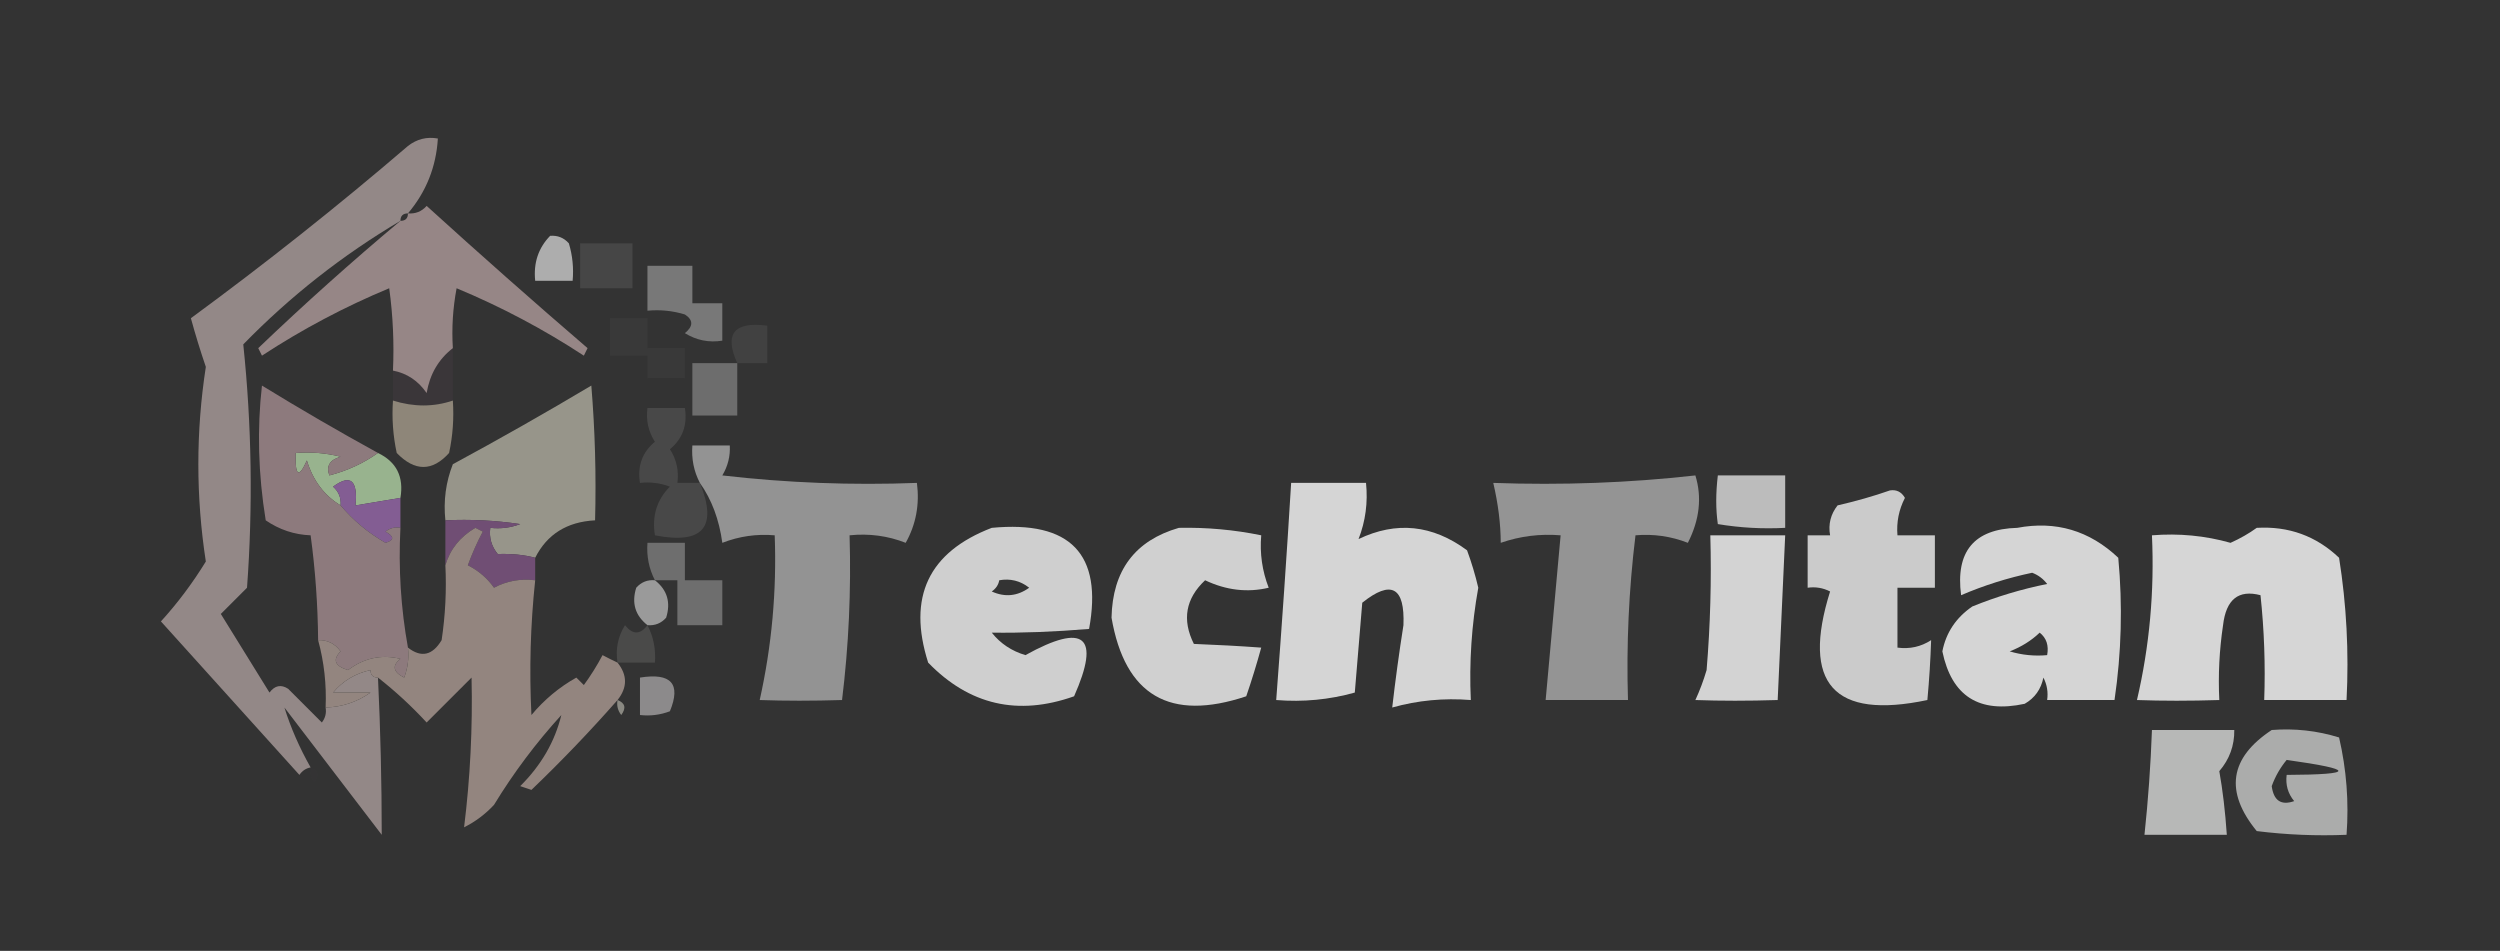
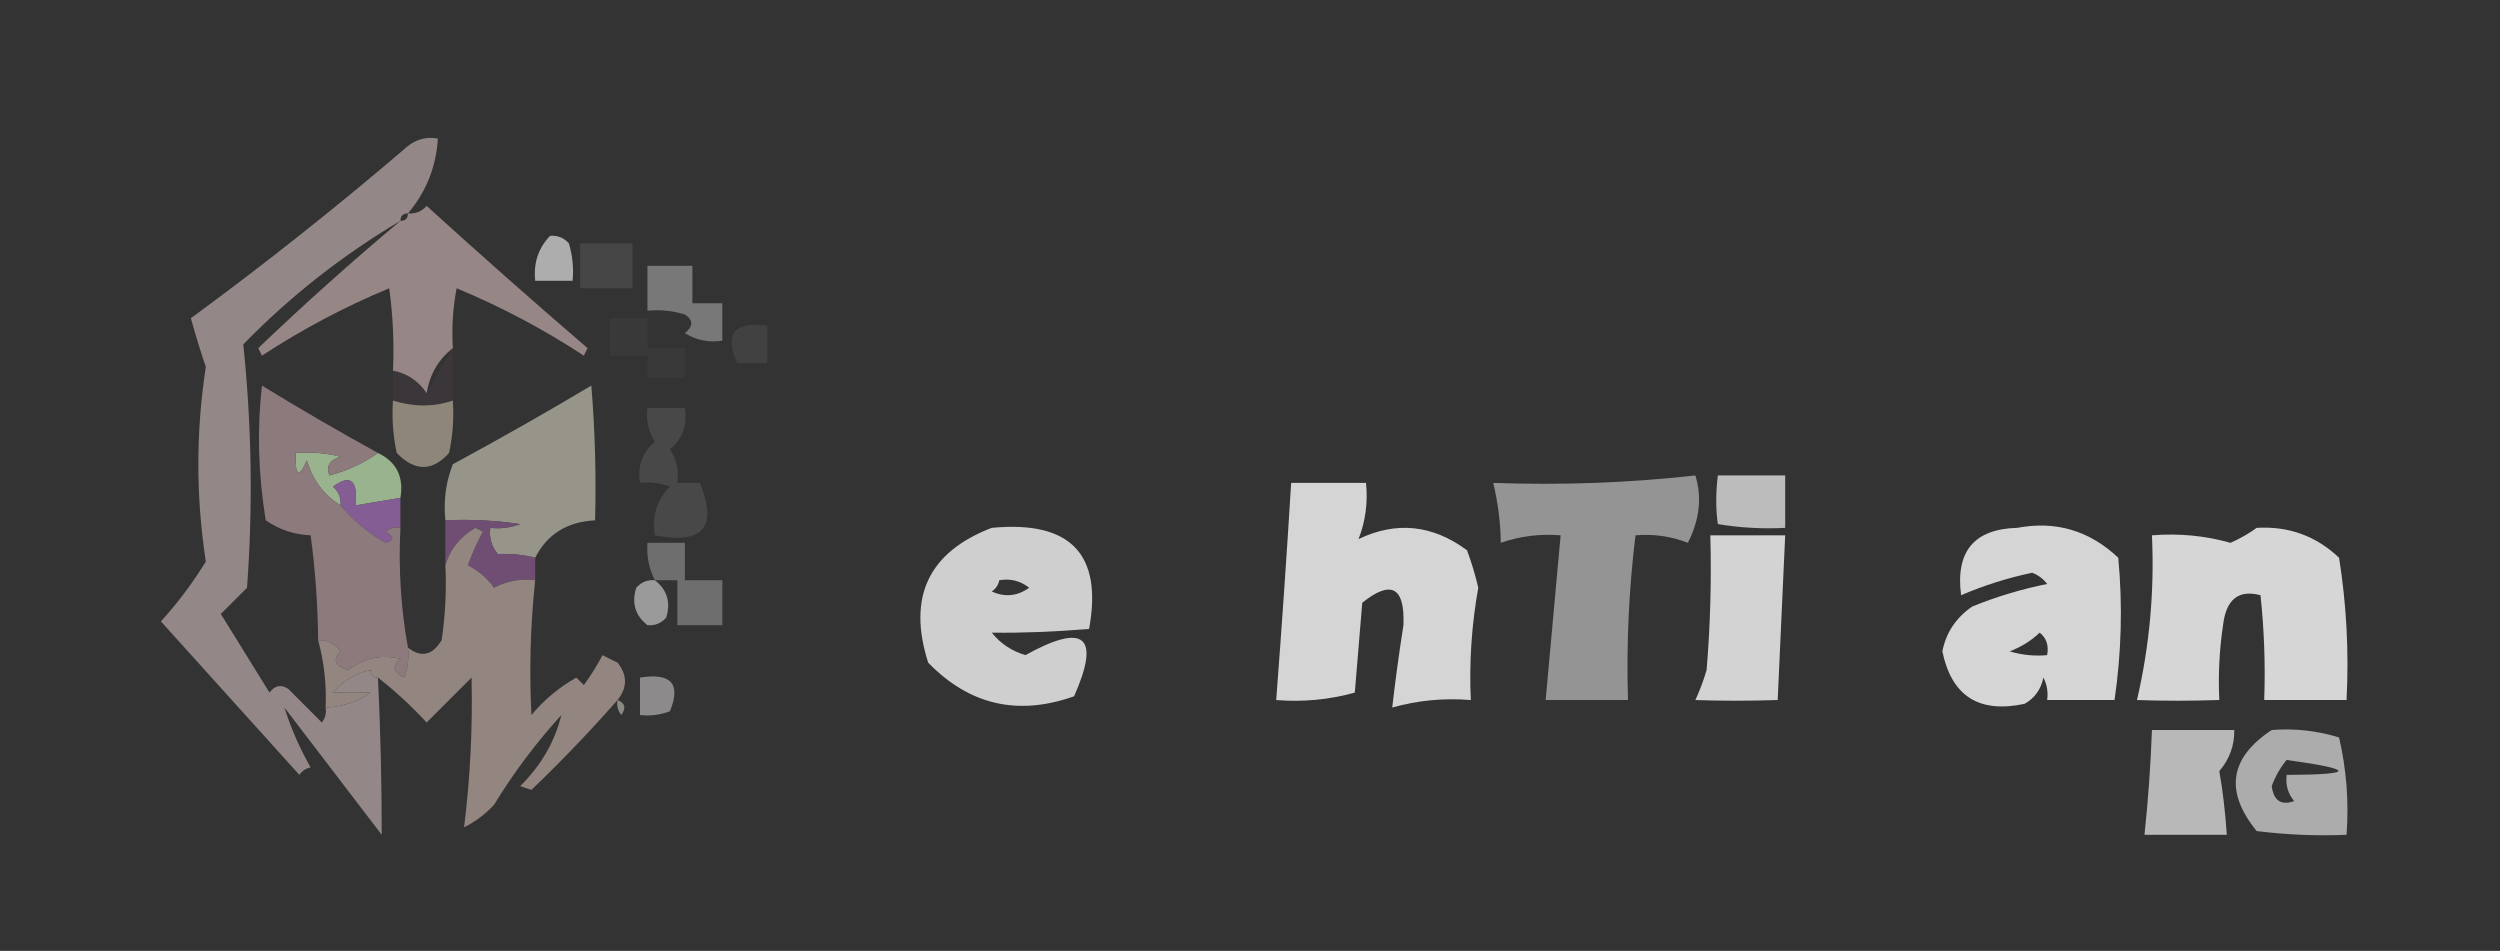
<svg xmlns="http://www.w3.org/2000/svg" xmlns:xlink="http://www.w3.org/1999/xlink" width="234px" height="89px" viewBox="0 0 234 89" version="1.1">
  <rect x="0" y="0" width="234" height="89" fill="#333333" stroke="none" />
  <defs>
    <filter id="alpha" filterUnits="objectBoundingBox" x="0%" y="0%" width="100%" height="100%">
      <feColorMatrix type="matrix" in="SourceGraphic" values="0 0 0 0 1 0 0 0 0 1 0 0 0 0 1 0 0 0 1 0" />
    </filter>
    <mask id="mask0">
      <g filter="url(#alpha)">
        <rect x="0" y="0" width="234" height="89" style="fill:rgb(0%,0%,0%);fill-opacity:0.604;stroke:none;" />
      </g>
    </mask>
    <clipPath id="clip1">
      <rect x="0" y="0" width="234" height="89" />
    </clipPath>
    <g id="surface5" clip-path="url(#clip1)">
      <path style=" stroke:none;fill-rule:evenodd;fill:rgb(99.216%,99.216%,99.216%);fill-opacity:1;" d="M 51.492 22.074 C 52.191 22.016 52.777 22.25 53.246 22.777 C 53.59 23.922 53.707 25.09 53.598 26.281 C 52.43 26.281 51.262 26.281 50.094 26.281 C 49.922 24.605 50.391 23.207 51.492 22.074 Z M 51.492 22.074 " />
    </g>
    <mask id="mask1">
      <g filter="url(#alpha)">
        <rect x="0" y="0" width="234" height="89" style="fill:rgb(0%,0%,0%);fill-opacity:0.294;stroke:none;" />
      </g>
    </mask>
    <clipPath id="clip2">
      <rect x="0" y="0" width="234" height="89" />
    </clipPath>
    <g id="surface8" clip-path="url(#clip2)">
      <path style=" stroke:none;fill-rule:evenodd;fill:rgb(44.706%,44.706%,44.706%);fill-opacity:1;" d="M 54.297 22.777 C 55.93 22.777 57.566 22.777 59.199 22.777 C 59.199 24.176 59.199 25.578 59.199 26.98 C 57.566 26.98 55.93 26.98 54.297 26.98 C 54.297 25.578 54.297 24.176 54.297 22.777 Z M 54.297 22.777 " />
    </g>
    <mask id="mask2">
      <g filter="url(#alpha)">
        <rect x="0" y="0" width="234" height="89" style="fill:rgb(0%,0%,0%);fill-opacity:0.886;stroke:none;" />
      </g>
    </mask>
    <clipPath id="clip3">
      <rect x="0" y="0" width="234" height="89" />
    </clipPath>
    <g id="surface11" clip-path="url(#clip3)">
      <path style=" stroke:none;fill-rule:evenodd;fill:rgb(50.588%,50.588%,50.588%);fill-opacity:1;" d="M 60.602 24.879 C 62.004 24.879 63.402 24.879 64.805 24.879 C 64.805 26.047 64.805 27.215 64.805 28.383 C 65.738 28.383 66.672 28.383 67.609 28.383 C 67.609 29.551 67.609 30.719 67.609 31.887 C 66.355 32.086 65.188 31.852 64.105 31.184 C 64.902 30.535 64.902 29.953 64.105 29.434 C 62.961 29.086 61.793 28.969 60.602 29.082 C 60.602 27.68 60.602 26.281 60.602 24.879 Z M 60.602 24.879 " />
    </g>
    <mask id="mask3">
      <g filter="url(#alpha)">
        <rect x="0" y="0" width="234" height="89" style="fill:rgb(0%,0%,0%);fill-opacity:0.306;stroke:none;" />
      </g>
    </mask>
    <clipPath id="clip4">
      <rect x="0" y="0" width="234" height="89" />
    </clipPath>
    <g id="surface14" clip-path="url(#clip4)">
      <path style=" stroke:none;fill-rule:evenodd;fill:rgb(38.431%,38.431%,38.431%);fill-opacity:1;" d="M 69.008 33.988 C 67.77 31.246 68.703 30.078 71.812 30.484 C 71.812 31.652 71.812 32.82 71.812 33.988 C 70.879 33.988 69.941 33.988 69.008 33.988 Z M 69.008 33.988 " />
    </g>
    <mask id="mask4">
      <g filter="url(#alpha)">
        <rect x="0" y="0" width="234" height="89" style="fill:rgb(0%,0%,0%);fill-opacity:0.082;stroke:none;" />
      </g>
    </mask>
    <clipPath id="clip5">
      <rect x="0" y="0" width="234" height="89" />
    </clipPath>
    <g id="surface17" clip-path="url(#clip5)">
      <path style=" stroke:none;fill-rule:evenodd;fill:rgb(49.412%,49.412%,49.412%);fill-opacity:1;" d="M 57.098 29.785 C 58.266 29.785 59.434 29.785 60.602 29.785 C 60.602 30.719 60.602 31.652 60.602 32.586 C 61.77 32.586 62.938 32.586 64.105 32.586 C 64.105 33.52 64.105 34.457 64.105 35.391 C 62.938 35.391 61.77 35.391 60.602 35.391 C 60.602 34.688 60.602 33.988 60.602 33.289 C 59.434 33.289 58.266 33.289 57.098 33.289 C 57.098 32.121 57.098 30.953 57.098 29.785 Z M 57.098 29.785 " />
    </g>
    <mask id="mask5">
      <g filter="url(#alpha)">
        <rect x="0" y="0" width="234" height="89" style="fill:rgb(0%,0%,0%);fill-opacity:0.059;stroke:none;" />
      </g>
    </mask>
    <clipPath id="clip6">
      <rect x="0" y="0" width="234" height="89" />
    </clipPath>
    <g id="surface20" clip-path="url(#clip6)">
-       <path style=" stroke:none;fill-rule:evenodd;fill:rgb(68.627%,40.392%,62.353%);fill-opacity:1;" d="M 42.387 32.586 C 42.387 34.223 42.387 35.855 42.387 37.492 C 40.59 38.102 38.723 38.102 36.781 37.492 C 36.781 36.559 36.781 35.625 36.781 34.688 C 38.094 34.941 39.145 35.641 39.934 36.793 C 40.23 35.027 41.047 33.625 42.387 32.586 Z M 42.387 32.586 " />
+       <path style=" stroke:none;fill-rule:evenodd;fill:rgb(68.627%,40.392%,62.353%);fill-opacity:1;" d="M 42.387 32.586 C 42.387 34.223 42.387 35.855 42.387 37.492 C 40.59 38.102 38.723 38.102 36.781 37.492 C 36.781 36.559 36.781 35.625 36.781 34.688 C 38.094 34.941 39.145 35.641 39.934 36.793 Z M 42.387 32.586 " />
    </g>
    <mask id="mask6">
      <g filter="url(#alpha)">
        <rect x="0" y="0" width="234" height="89" style="fill:rgb(0%,0%,0%);fill-opacity:0.882;stroke:none;" />
      </g>
    </mask>
    <clipPath id="clip7">
      <rect x="0" y="0" width="234" height="89" />
    </clipPath>
    <g id="surface23" clip-path="url(#clip7)">
      <path style=" stroke:none;fill-rule:evenodd;fill:rgb(60.392%,56.863%,50.98%);fill-opacity:1;" d="M 36.781 37.492 C 38.723 38.102 40.59 38.102 42.387 37.492 C 42.5 39.145 42.383 40.777 42.035 42.398 C 40.465 44.145 38.828 44.145 37.133 42.398 C 36.785 40.777 36.668 39.145 36.781 37.492 Z M 36.781 37.492 " />
    </g>
    <mask id="mask7">
      <g filter="url(#alpha)">
        <rect x="0" y="0" width="234" height="89" style="fill:rgb(0%,0%,0%);fill-opacity:0.992;stroke:none;" />
      </g>
    </mask>
    <clipPath id="clip8">
      <rect x="0" y="0" width="234" height="89" />
    </clipPath>
    <g id="surface26" clip-path="url(#clip8)">
      <path style=" stroke:none;fill-rule:evenodd;fill:rgb(59.608%,58.824%,54.51%);fill-opacity:1;" d="M 50.094 52.207 C 49.047 51.926 47.879 51.812 46.59 51.859 C 46.004 51.148 45.77 50.332 45.891 49.406 C 46.852 49.516 47.785 49.398 48.691 49.055 C 46.367 48.707 44.031 48.59 41.688 48.703 C 41.496 46.867 41.73 45.117 42.387 43.449 C 46.762 41.086 51.082 38.633 55.348 36.09 C 55.695 40.289 55.812 44.492 55.699 48.703 C 53.07 48.84 51.203 50.008 50.094 52.207 Z M 50.094 52.207 " />
    </g>
    <mask id="mask8">
      <g filter="url(#alpha)">
        <rect x="0" y="0" width="234" height="89" style="fill:rgb(0%,0%,0%);fill-opacity:0.675;stroke:none;" />
      </g>
    </mask>
    <clipPath id="clip9">
      <rect x="0" y="0" width="234" height="89" />
    </clipPath>
    <g id="surface29" clip-path="url(#clip9)">
      <path style=" stroke:none;fill-rule:evenodd;fill:rgb(99.216%,99.216%,99.216%);fill-opacity:1;" d="M 160.789 44.5 C 162.891 44.5 164.992 44.5 167.094 44.5 C 167.094 46.137 167.094 47.77 167.094 49.406 C 164.977 49.52 162.875 49.402 160.789 49.055 C 160.59 47.684 160.59 46.164 160.789 44.5 Z M 160.789 44.5 " />
    </g>
    <mask id="mask9">
      <g filter="url(#alpha)">
        <rect x="0" y="0" width="234" height="89" style="fill:rgb(0%,0%,0%);fill-opacity:0.992;stroke:none;" />
      </g>
    </mask>
    <clipPath id="clip10">
      <rect x="0" y="0" width="234" height="89" />
    </clipPath>
    <g id="surface32" clip-path="url(#clip10)">
      <path style=" stroke:none;fill-rule:evenodd;fill:rgb(60%,70.588%,56.078%);fill-opacity:1;" d="M 35.379 42.398 C 37.113 43.23 37.816 44.633 37.48 46.602 C 36.082 46.836 34.68 47.07 33.277 47.305 C 33.504 44.934 32.801 44.352 31.176 45.551 C 31.703 46.02 31.938 46.605 31.879 47.305 C 30.344 46.375 29.293 44.973 28.723 43.098 C 27.961 44.801 27.613 44.57 27.672 42.398 C 29.094 42.285 30.496 42.402 31.879 42.746 C 30.855 43.043 30.508 43.629 30.828 44.5 C 32.52 44.059 34.035 43.355 35.379 42.398 Z M 35.379 42.398 " />
    </g>
    <mask id="mask10">
      <g filter="url(#alpha)">
        <rect x="0" y="0" width="234" height="89" style="fill:rgb(0%,0%,0%);fill-opacity:0.824;stroke:none;" />
      </g>
    </mask>
    <clipPath id="clip11">
      <rect x="0" y="0" width="234" height="89" />
    </clipPath>
    <g id="surface35" clip-path="url(#clip11)">
-       <path style=" stroke:none;fill-rule:evenodd;fill:rgb(65.49%,65.49%,65.49%);fill-opacity:1;" d="M 65.508 45.199 C 64.945 44.121 64.711 42.953 64.805 41.695 C 65.973 41.695 67.141 41.695 68.309 41.695 C 68.363 42.699 68.129 43.633 67.609 44.5 C 73.66 45.199 79.734 45.434 85.824 45.199 C 86.086 47.23 85.734 49.098 84.773 50.809 C 83.105 50.152 81.352 49.918 79.52 50.105 C 79.676 55.273 79.441 60.414 78.816 65.523 C 76.051 65.609 73.484 65.609 71.109 65.523 C 72.238 60.457 72.707 55.32 72.512 50.105 C 70.816 49.961 69.184 50.195 67.609 50.809 C 67.312 48.625 66.613 46.754 65.508 45.199 Z M 65.508 45.199 " />
-     </g>
+       </g>
    <mask id="mask11">
      <g filter="url(#alpha)">
        <rect x="0" y="0" width="234" height="89" style="fill:rgb(0%,0%,0%);fill-opacity:0.804;stroke:none;" />
      </g>
    </mask>
    <clipPath id="clip12">
      <rect x="0" y="0" width="234" height="89" />
    </clipPath>
    <g id="surface38" clip-path="url(#clip12)">
      <path style=" stroke:none;fill-rule:evenodd;fill:rgb(98.824%,99.216%,98.824%);fill-opacity:1;" d="M 120.852 45.199 C 123.188 45.199 125.523 45.199 127.859 45.199 C 128.047 47.035 127.812 48.789 127.16 50.457 C 130.691 48.766 134.078 49.113 137.316 51.508 C 137.738 52.656 138.09 53.824 138.367 55.012 C 137.742 58.484 137.508 61.988 137.668 65.523 C 135.141 65.32 132.688 65.555 130.312 66.223 C 130.602 63.707 130.949 61.137 131.363 58.516 C 131.504 54.949 130.219 54.246 127.508 56.414 C 127.277 59.215 127.043 62.02 126.809 64.824 C 124.43 65.492 121.977 65.727 119.453 65.523 C 119.98 58.598 120.449 51.824 120.852 45.199 Z M 120.852 45.199 " />
    </g>
    <mask id="mask12">
      <g filter="url(#alpha)">
        <rect x="0" y="0" width="234" height="89" style="fill:rgb(0%,0%,0%);fill-opacity:0.831;stroke:none;" />
      </g>
    </mask>
    <clipPath id="clip13">
      <rect x="0" y="0" width="234" height="89" />
    </clipPath>
    <g id="surface41" clip-path="url(#clip13)">
      <path style=" stroke:none;fill-rule:evenodd;fill:rgb(65.49%,65.49%,65.49%);fill-opacity:1;" d="M 158.688 44.5 C 159.316 46.551 159.082 48.656 157.984 50.809 C 156.41 50.195 154.777 49.961 153.082 50.105 C 152.457 55.215 152.223 60.355 152.379 65.523 C 149.812 65.523 147.242 65.523 144.672 65.523 C 145.141 60.383 145.609 55.246 146.074 50.105 C 144.148 49.949 142.281 50.18 140.469 50.809 C 140.465 49.047 140.23 47.18 139.77 45.199 C 146.203 45.43 152.508 45.195 158.688 44.5 Z M 158.688 44.5 " />
    </g>
    <mask id="mask13">
      <g filter="url(#alpha)">
-         <rect x="0" y="0" width="234" height="89" style="fill:rgb(0%,0%,0%);fill-opacity:0.757;stroke:none;" />
-       </g>
+         </g>
    </mask>
    <clipPath id="clip14">
      <rect x="0" y="0" width="234" height="89" />
    </clipPath>
    <g id="surface44" clip-path="url(#clip14)">
      <path style=" stroke:none;fill-rule:evenodd;fill:rgb(98.824%,99.216%,98.824%);fill-opacity:1;" d="M 176.902 45.902 C 177.516 45.809 177.98 46.043 178.301 46.602 C 177.734 47.703 177.5 48.871 177.602 50.105 C 178.77 50.105 179.938 50.105 181.105 50.105 C 181.105 51.742 181.105 53.375 181.105 55.012 C 179.938 55.012 178.77 55.012 177.602 55.012 C 177.602 56.879 177.602 58.75 177.602 60.617 C 178.754 60.77 179.805 60.535 180.754 59.918 C 180.695 61.754 180.578 63.621 180.402 65.523 C 171.629 67.371 168.594 63.984 171.297 55.363 C 170.633 55.023 169.934 54.906 169.195 55.012 C 169.195 53.375 169.195 51.742 169.195 50.105 C 169.895 50.105 170.598 50.105 171.297 50.105 C 171.113 49.07 171.348 48.137 171.996 47.305 C 173.734 46.906 175.371 46.438 176.902 45.902 Z M 176.902 45.902 " />
    </g>
    <mask id="mask14">
      <g filter="url(#alpha)">
        <rect x="0" y="0" width="234" height="89" style="fill:rgb(0%,0%,0%);fill-opacity:0.404;stroke:none;" />
      </g>
    </mask>
    <clipPath id="clip15">
      <rect x="0" y="0" width="234" height="89" />
    </clipPath>
    <g id="surface47" clip-path="url(#clip15)">
      <path style=" stroke:none;fill-rule:evenodd;fill:rgb(40.784%,40.784%,40.784%);fill-opacity:1;" d="M 65.508 45.199 C 67.203 49.348 65.801 50.984 61.301 50.105 C 61.012 48.301 61.477 46.781 62.703 45.551 C 61.797 45.207 60.863 45.09 59.902 45.199 C 59.648 43.613 60.117 42.328 61.301 41.348 C 60.688 40.395 60.453 39.344 60.602 38.191 C 61.77 38.191 62.938 38.191 64.105 38.191 C 64.355 39.781 63.891 41.066 62.703 42.047 C 63.32 42.996 63.555 44.047 63.402 45.199 C 64.105 45.199 64.805 45.199 65.508 45.199 Z M 65.508 45.199 " />
    </g>
    <mask id="mask15">
      <g filter="url(#alpha)">
        <rect x="0" y="0" width="234" height="89" style="fill:rgb(0%,0%,0%);fill-opacity:0.992;stroke:none;" />
      </g>
    </mask>
    <clipPath id="clip16">
      <rect x="0" y="0" width="234" height="89" />
    </clipPath>
    <g id="surface50" clip-path="url(#clip16)">
      <path style=" stroke:none;fill-rule:evenodd;fill:rgb(51.765%,36.863%,58.039%);fill-opacity:1;" d="M 37.48 46.602 C 37.48 47.535 37.48 48.473 37.48 49.406 C 36.965 49.312 36.496 49.43 36.082 49.758 C 36.918 50.215 36.918 50.566 36.082 50.809 C 34.445 49.867 33.043 48.699 31.879 47.305 C 31.938 46.605 31.703 46.02 31.176 45.551 C 32.801 44.352 33.504 44.934 33.277 47.305 C 34.68 47.07 36.082 46.836 37.48 46.602 Z M 37.48 46.602 " />
    </g>
    <mask id="mask16">
      <g filter="url(#alpha)">
        <rect x="0" y="0" width="234" height="89" style="fill:rgb(0%,0%,0%);fill-opacity:0.773;stroke:none;" />
      </g>
    </mask>
    <clipPath id="clip17">
      <rect x="0" y="0" width="234" height="89" />
    </clipPath>
    <g id="surface53" clip-path="url(#clip17)">
      <path style=" stroke:none;fill-rule:evenodd;fill:rgb(98.824%,99.216%,98.824%);fill-opacity:1;" d="M 92.828 49.406 C 100.191 48.707 103.23 51.859 101.938 58.867 C 98.715 59.137 95.676 59.254 92.828 59.215 C 93.637 60.234 94.688 60.934 95.98 61.32 C 101.516 58.254 103.031 59.539 100.535 65.172 C 95.273 67.039 90.723 65.988 86.875 62.02 C 84.922 55.883 86.906 51.68 92.828 49.406 Z M 93.531 54.312 C 94.566 54.129 95.5 54.359 96.332 55.012 C 95.23 55.805 94.062 55.922 92.828 55.363 C 93.219 55.094 93.453 54.742 93.531 54.312 Z M 93.531 54.312 " />
    </g>
    <mask id="mask17">
      <g filter="url(#alpha)">
        <rect x="0" y="0" width="234" height="89" style="fill:rgb(0%,0%,0%);fill-opacity:0.78;stroke:none;" />
      </g>
    </mask>
    <clipPath id="clip18">
-       <rect x="0" y="0" width="234" height="89" />
-     </clipPath>
+       </clipPath>
    <g id="surface56" clip-path="url(#clip18)">
      <path style=" stroke:none;fill-rule:evenodd;fill:rgb(98.824%,99.216%,98.824%);fill-opacity:1;" d="M 110.344 49.406 C 112.945 49.352 115.516 49.586 118.051 50.105 C 117.906 51.801 118.141 53.438 118.75 55.012 C 116.758 55.484 114.77 55.25 112.797 54.312 C 110.973 56.027 110.621 58.012 111.746 60.27 C 113.926 60.355 116.027 60.469 118.051 60.617 C 117.625 62.168 117.16 63.684 116.648 65.172 C 109.5 67.559 105.297 65.105 104.039 57.816 C 104.133 53.398 106.234 50.594 110.344 49.406 Z M 110.344 49.406 " />
    </g>
    <mask id="mask18">
      <g filter="url(#alpha)">
        <rect x="0" y="0" width="234" height="89" style="fill:rgb(0%,0%,0%);fill-opacity:0.804;stroke:none;" />
      </g>
    </mask>
    <clipPath id="clip19">
      <rect x="0" y="0" width="234" height="89" />
    </clipPath>
    <g id="surface59" clip-path="url(#clip19)">
      <path style=" stroke:none;fill-rule:evenodd;fill:rgb(98.824%,99.216%,98.824%);fill-opacity:1;" d="M 188.812 49.406 C 192.426 48.727 195.578 49.66 198.27 52.207 C 198.688 56.664 198.57 61.102 197.918 65.523 C 195.816 65.523 193.715 65.523 191.613 65.523 C 191.719 64.785 191.602 64.086 191.262 63.422 C 191.039 64.516 190.457 65.332 189.512 65.875 C 185.242 66.797 182.672 65.16 181.805 60.969 C 182.148 59.215 183.082 57.812 184.609 56.766 C 186.871 55.848 189.207 55.145 191.613 54.66 C 191.246 54.176 190.777 53.824 190.211 53.609 C 187.914 54.094 185.695 54.793 183.559 55.711 C 183.023 51.617 184.777 49.516 188.812 49.406 Z M 190.914 59.215 C 191.547 59.715 191.781 60.414 191.613 61.32 C 190.422 61.43 189.254 61.312 188.109 60.969 C 189.207 60.543 190.141 59.957 190.914 59.215 Z M 190.914 59.215 " />
    </g>
    <mask id="mask19">
      <g filter="url(#alpha)">
        <rect x="0" y="0" width="234" height="89" style="fill:rgb(0%,0%,0%);fill-opacity:0.808;stroke:none;" />
      </g>
    </mask>
    <clipPath id="clip20">
      <rect x="0" y="0" width="234" height="89" />
    </clipPath>
    <g id="surface62" clip-path="url(#clip20)">
      <path style=" stroke:none;fill-rule:evenodd;fill:rgb(98.824%,99.216%,98.824%);fill-opacity:1;" d="M 211.23 49.406 C 214.227 49.234 216.793 50.168 218.938 52.207 C 219.637 56.621 219.867 61.062 219.637 65.523 C 217.07 65.523 214.5 65.523 211.93 65.523 C 212.047 62.246 211.93 58.977 211.582 55.711 C 209.527 55.168 208.359 56.102 208.078 58.516 C 207.73 60.84 207.613 63.176 207.727 65.523 C 204.961 65.609 202.395 65.609 200.02 65.523 C 201.199 60.465 201.664 55.324 201.422 50.105 C 203.949 49.902 206.402 50.137 208.777 50.809 C 209.691 50.398 210.508 49.93 211.23 49.406 Z M 211.23 49.406 " />
    </g>
    <mask id="mask20">
      <g filter="url(#alpha)">
        <rect x="0" y="0" width="234" height="89" style="fill:rgb(0%,0%,0%);fill-opacity:0.792;stroke:none;" />
      </g>
    </mask>
    <clipPath id="clip21">
      <rect x="0" y="0" width="234" height="89" />
    </clipPath>
    <g id="surface65" clip-path="url(#clip21)">
      <path style=" stroke:none;fill-rule:evenodd;fill:rgb(99.216%,99.216%,99.216%);fill-opacity:1;" d="M 160.086 50.105 C 162.422 50.105 164.758 50.105 167.094 50.105 C 166.859 55.246 166.625 60.383 166.391 65.523 C 163.625 65.609 161.059 65.609 158.688 65.523 C 159.105 64.617 159.453 63.684 159.738 62.719 C 160.086 58.523 160.203 54.316 160.086 50.105 Z M 160.086 50.105 " />
    </g>
    <mask id="mask21">
      <g filter="url(#alpha)">
        <rect x="0" y="0" width="234" height="89" style="fill:rgb(0%,0%,0%);fill-opacity:0.992;stroke:none;" />
      </g>
    </mask>
    <clipPath id="clip22">
      <rect x="0" y="0" width="234" height="89" />
    </clipPath>
    <g id="surface68" clip-path="url(#clip22)">
      <path style=" stroke:none;fill-rule:evenodd;fill:rgb(44.314%,30.98%,45.882%);fill-opacity:1;" d="M 41.688 48.703 C 44.031 48.59 46.367 48.707 48.691 49.055 C 47.785 49.398 46.852 49.516 45.891 49.406 C 45.77 50.332 46.004 51.148 46.59 51.859 C 47.879 51.812 49.047 51.926 50.094 52.207 C 50.094 52.91 50.094 53.609 50.094 54.312 C 48.715 54.145 47.43 54.375 46.238 55.012 C 45.609 54.121 44.793 53.422 43.789 52.91 C 44.188 51.816 44.656 50.766 45.188 49.758 C 44.957 49.641 44.723 49.523 44.488 49.406 C 43.059 50.25 42.125 51.418 41.688 52.91 C 41.688 51.508 41.688 50.105 41.688 48.703 Z M 41.688 48.703 " />
    </g>
    <mask id="mask22">
      <g filter="url(#alpha)">
        <rect x="0" y="0" width="234" height="89" style="fill:rgb(0%,0%,0%);fill-opacity:0.992;stroke:none;" />
      </g>
    </mask>
    <clipPath id="clip23">
      <rect x="0" y="0" width="234" height="89" />
    </clipPath>
    <g id="surface71" clip-path="url(#clip23)">
      <path style=" stroke:none;fill-rule:evenodd;fill:rgb(55.686%,48.235%,49.412%);fill-opacity:1;" d="M 35.379 42.398 C 34.035 43.355 32.52 44.059 30.828 44.5 C 30.508 43.629 30.855 43.043 31.879 42.746 C 30.496 42.402 29.094 42.285 27.672 42.398 C 27.613 44.57 27.961 44.801 28.723 43.098 C 29.293 44.973 30.344 46.375 31.879 47.305 C 33.043 48.699 34.445 49.867 36.082 50.809 C 36.918 50.566 36.918 50.215 36.082 49.758 C 36.496 49.43 36.965 49.312 37.48 49.406 C 37.285 53.207 37.52 56.945 38.184 60.617 C 38.293 61.582 38.176 62.516 37.832 63.422 C 36.789 62.895 36.672 62.309 37.48 61.668 C 35.707 61.238 34.07 61.586 32.578 62.719 C 31.336 62.344 31.105 61.762 31.879 60.969 C 31.355 60.242 30.656 59.891 29.777 59.918 C 29.746 56.629 29.516 53.359 29.074 50.105 C 27.551 50.047 26.148 49.578 24.871 48.703 C 24.168 44.367 24.055 40.164 24.52 36.09 C 28.102 38.289 31.723 40.391 35.379 42.398 Z M 35.379 42.398 " />
    </g>
    <mask id="mask23">
      <g filter="url(#alpha)">
        <rect x="0" y="0" width="234" height="89" style="fill:rgb(0%,0%,0%);fill-opacity:0.294;stroke:none;" />
      </g>
    </mask>
    <clipPath id="clip24">
-       <rect x="0" y="0" width="234" height="89" />
-     </clipPath>
+       </clipPath>
    <g id="surface74" clip-path="url(#clip24)">
      <path style=" stroke:none;fill-rule:evenodd;fill:rgb(50.588%,50.196%,49.804%);fill-opacity:1;" d="M 60.602 58.516 C 61.164 59.598 61.395 60.766 61.301 62.02 C 60.133 62.02 58.969 62.02 57.801 62.02 C 57.598 60.766 57.832 59.598 58.5 58.516 C 59.219 59.422 59.922 59.422 60.602 58.516 Z M 60.602 58.516 " />
    </g>
    <mask id="mask24">
      <g filter="url(#alpha)">
        <rect x="0" y="0" width="234" height="89" style="fill:rgb(0%,0%,0%);fill-opacity:0.549;stroke:none;" />
      </g>
    </mask>
    <clipPath id="clip25">
      <rect x="0" y="0" width="234" height="89" />
    </clipPath>
    <g id="surface77" clip-path="url(#clip25)">
      <path style=" stroke:none;fill-rule:evenodd;fill:rgb(82.353%,81.569%,76.078%);fill-opacity:1;" d="M 57.801 65.523 C 58.516 65.801 58.633 66.27 58.148 66.926 C 57.824 66.508 57.707 66.043 57.801 65.523 Z M 57.801 65.523 " />
    </g>
    <mask id="mask25">
      <g filter="url(#alpha)">
        <rect x="0" y="0" width="234" height="89" style="fill:rgb(0%,0%,0%);fill-opacity:0.659;stroke:none;" />
      </g>
    </mask>
    <clipPath id="clip26">
      <rect x="0" y="0" width="234" height="89" />
    </clipPath>
    <g id="surface80" clip-path="url(#clip26)">
      <path style=" stroke:none;fill-rule:evenodd;fill:rgb(98.824%,99.216%,98.824%);fill-opacity:1;" d="M 201.422 68.328 C 203.992 68.328 206.559 68.328 209.129 68.328 C 209.148 69.785 208.68 71.07 207.727 72.18 C 208.047 73.969 208.281 75.953 208.43 78.137 C 205.859 78.137 203.289 78.137 200.723 78.137 C 201.07 74.879 201.305 71.605 201.422 68.328 Z M 201.422 68.328 " />
    </g>
    <mask id="mask26">
      <g filter="url(#alpha)">
        <rect x="0" y="0" width="234" height="89" style="fill:rgb(0%,0%,0%);fill-opacity:0.596;stroke:none;" />
      </g>
    </mask>
    <clipPath id="clip27">
      <rect x="0" y="0" width="234" height="89" />
    </clipPath>
    <g id="surface83" clip-path="url(#clip27)">
      <path style=" stroke:none;fill-rule:evenodd;fill:rgb(98.824%,99.216%,98.824%);fill-opacity:1;" d="M 212.633 68.328 C 214.789 68.16 216.891 68.391 218.938 69.027 C 219.633 72.027 219.867 75.066 219.637 78.137 C 216.824 78.254 214.023 78.137 211.23 77.789 C 208.211 74.094 208.676 70.941 212.633 68.328 Z M 214.031 71.129 C 220.488 72.031 220.488 72.5 214.031 72.531 C 213.914 73.457 214.148 74.277 214.734 74.984 C 213.516 75.414 212.816 74.945 212.633 73.582 C 212.965 72.668 213.434 71.852 214.031 71.129 Z M 214.031 71.129 " />
    </g>
    <mask id="mask27">
      <g filter="url(#alpha)">
        <rect x="0" y="0" width="234" height="89" style="fill:rgb(0%,0%,0%);fill-opacity:0.016;stroke:none;" />
      </g>
    </mask>
    <clipPath id="clip28">
      <rect x="0" y="0" width="234" height="89" />
    </clipPath>
    <g id="surface86" clip-path="url(#clip28)">
      <path style=" stroke:none;fill-rule:evenodd;fill:rgb(44.706%,33.333%,61.176%);fill-opacity:1;" d="M 29.074 71.832 C 29.793 72.109 29.91 72.574 29.426 73.23 C 29.102 72.816 28.984 72.348 29.074 71.832 Z M 29.074 71.832 " />
    </g>
  </defs>
  <g id="surface1">
    <use xlink:href="#surface5" mask="url(#mask0)" />
    <path style=" stroke:none;fill-rule:evenodd;fill:rgb(58.824%,52.549%,52.549%);fill-opacity:1;" d="M 42.387 32.586 C 41.047 33.625 40.23 35.027 39.934 36.793 C 39.145 35.641 38.094 34.941 36.781 34.688 C 36.898 32.109 36.781 29.539 36.43 26.98 C 32.262 28.715 28.293 30.816 24.52 33.289 C 24.402 33.055 24.289 32.82 24.172 32.586 C 28.5 28.445 32.934 24.477 37.48 20.672 C 37.949 20.672 38.184 20.441 38.184 19.973 C 38.879 20.031 39.465 19.801 39.934 19.273 C 44.918 23.801 49.938 28.238 54.996 32.586 C 54.879 32.82 54.762 33.055 54.648 33.289 C 50.875 30.816 46.906 28.715 42.738 26.98 C 42.387 28.836 42.27 30.703 42.387 32.586 Z M 42.387 32.586 " />
    <use xlink:href="#surface8" mask="url(#mask1)" />
    <path style=" stroke:none;fill-rule:evenodd;fill:rgb(57.647%,53.333%,52.941%);fill-opacity:1;" d="M 38.184 19.973 C 37.715 19.973 37.48 20.207 37.48 20.672 C 32.059 23.879 27.156 27.734 22.77 32.234 C 23.562 39.805 23.68 47.395 23.121 55.012 C 22.301 55.828 21.484 56.648 20.668 57.465 C 22.188 59.918 23.703 62.371 25.223 64.824 C 25.723 64.156 26.309 64.039 26.973 64.473 C 28.023 65.523 29.074 66.574 30.125 67.625 C 30.449 67.211 30.566 66.742 30.477 66.223 C 32.016 66.18 33.414 65.711 34.68 64.824 C 33.512 64.824 32.344 64.824 31.176 64.824 C 32.086 63.734 33.254 63.035 34.68 62.719 C 34.68 63.188 34.914 63.422 35.379 63.422 C 35.613 68.336 35.73 73.242 35.73 78.137 C 32.695 74.168 29.66 70.195 26.621 66.223 C 27.211 68.113 28.027 69.98 29.074 71.832 C 28.641 71.91 28.293 72.141 28.023 72.531 C 23.688 67.727 19.367 62.941 15.062 58.164 C 16.629 56.445 18.027 54.574 19.266 52.559 C 18.332 46.484 18.332 40.41 19.266 34.34 C 18.758 32.852 18.289 31.332 17.867 29.785 C 24.855 24.656 31.629 19.285 38.184 13.664 C 39.016 13.016 39.949 12.781 40.984 12.965 C 40.824 15.621 39.891 17.957 38.184 19.973 Z M 38.184 19.973 " />
    <use xlink:href="#surface11" mask="url(#mask2)" />
    <use xlink:href="#surface14" mask="url(#mask3)" />
    <use xlink:href="#surface17" mask="url(#mask4)" />
-     <path style=" stroke:none;fill-rule:evenodd;fill:rgb(42.745%,42.745%,42.745%);fill-opacity:1;" d="M 69.008 33.988 C 69.008 35.625 69.008 37.258 69.008 38.895 C 67.609 38.895 66.207 38.895 64.805 38.895 C 64.805 37.258 64.805 35.625 64.805 33.988 C 66.207 33.988 67.609 33.988 69.008 33.988 Z M 69.008 33.988 " />
    <use xlink:href="#surface20" mask="url(#mask5)" />
    <use xlink:href="#surface23" mask="url(#mask6)" />
    <use xlink:href="#surface26" mask="url(#mask7)" />
    <use xlink:href="#surface29" mask="url(#mask8)" />
    <use xlink:href="#surface32" mask="url(#mask9)" />
    <use xlink:href="#surface35" mask="url(#mask10)" />
    <use xlink:href="#surface38" mask="url(#mask11)" />
    <use xlink:href="#surface41" mask="url(#mask12)" />
    <use xlink:href="#surface44" mask="url(#mask13)" />
    <use xlink:href="#surface47" mask="url(#mask14)" />
    <use xlink:href="#surface50" mask="url(#mask15)" />
    <use xlink:href="#surface53" mask="url(#mask16)" />
    <use xlink:href="#surface56" mask="url(#mask17)" />
    <use xlink:href="#surface59" mask="url(#mask18)" />
    <use xlink:href="#surface62" mask="url(#mask19)" />
    <use xlink:href="#surface65" mask="url(#mask20)" />
    <use xlink:href="#surface68" mask="url(#mask21)" />
    <use xlink:href="#surface71" mask="url(#mask22)" />
    <path style=" stroke:none;fill-rule:evenodd;fill:rgb(60.392%,60.392%,60.392%);fill-opacity:1;" d="M 61.301 54.312 C 62.453 55.215 62.801 56.383 62.352 57.816 C 61.883 58.344 61.301 58.574 60.602 58.516 C 59.453 57.613 59.102 56.445 59.551 55.012 C 60.02 54.484 60.605 54.25 61.301 54.312 Z M 61.301 54.312 " />
    <path style=" stroke:none;fill-rule:evenodd;fill:rgb(43.137%,43.137%,43.137%);fill-opacity:1;" d="M 61.301 54.312 C 60.742 53.23 60.508 52.062 60.602 50.809 C 61.77 50.809 62.938 50.809 64.105 50.809 C 64.105 51.977 64.105 53.145 64.105 54.312 C 65.273 54.312 66.441 54.312 67.609 54.312 C 67.609 55.711 67.609 57.113 67.609 58.516 C 66.207 58.516 64.805 58.516 63.402 58.516 C 63.402 57.113 63.402 55.711 63.402 54.312 C 62.703 54.312 62.004 54.312 61.301 54.312 Z M 61.301 54.312 " />
    <path style=" stroke:none;fill-rule:evenodd;fill:rgb(57.647%,52.157%,49.804%);fill-opacity:1;" d="M 50.094 54.312 C 49.648 58.512 49.531 62.719 49.742 66.926 C 50.938 65.492 52.34 64.324 53.945 63.422 C 54.18 63.656 54.414 63.887 54.648 64.121 C 55.293 63.238 55.879 62.305 56.398 61.32 C 56.879 61.574 57.344 61.809 57.801 62.02 C 58.734 63.188 58.734 64.355 57.801 65.523 C 55.254 68.422 52.566 71.227 49.742 73.934 C 49.391 73.816 49.043 73.699 48.691 73.582 C 50.652 71.637 51.934 69.418 52.543 66.926 C 50.172 69.531 48.07 72.332 46.238 75.336 C 45.43 76.207 44.496 76.906 43.438 77.438 C 44.012 72.809 44.246 68.137 44.137 63.422 C 42.723 64.84 41.32 66.238 39.934 67.625 C 38.523 66.098 37.004 64.695 35.379 63.422 C 34.914 63.422 34.68 63.188 34.68 62.719 C 33.254 63.035 32.086 63.734 31.176 64.824 C 32.344 64.824 33.512 64.824 34.68 64.824 C 33.414 65.711 32.016 66.18 30.477 66.223 C 30.57 64.074 30.336 61.969 29.777 59.918 C 30.656 59.891 31.355 60.242 31.879 60.969 C 31.105 61.762 31.336 62.344 32.578 62.719 C 34.07 61.586 35.707 61.238 37.48 61.668 C 36.672 62.309 36.789 62.895 37.832 63.422 C 38.176 62.516 38.293 61.582 38.184 60.617 C 39.426 61.586 40.477 61.352 41.336 59.918 C 41.684 57.594 41.801 55.258 41.688 52.91 C 42.125 51.418 43.059 50.25 44.488 49.406 C 44.723 49.523 44.957 49.641 45.188 49.758 C 44.656 50.766 44.188 51.816 43.789 52.91 C 44.793 53.422 45.609 54.121 46.238 55.012 C 47.43 54.375 48.715 54.145 50.094 54.312 Z M 50.094 54.312 " />
    <use xlink:href="#surface74" mask="url(#mask23)" />
    <path style=" stroke:none;fill-rule:evenodd;fill:rgb(54.902%,54.118%,54.51%);fill-opacity:1;" d="M 59.902 63.422 C 62.828 62.953 63.762 64.004 62.703 66.574 C 61.797 66.918 60.863 67.035 59.902 66.926 C 59.902 65.758 59.902 64.59 59.902 63.422 Z M 59.902 63.422 " />
    <use xlink:href="#surface77" mask="url(#mask24)" />
    <use xlink:href="#surface80" mask="url(#mask25)" />
    <use xlink:href="#surface83" mask="url(#mask26)" />
    <use xlink:href="#surface86" mask="url(#mask27)" />
  </g>
</svg>